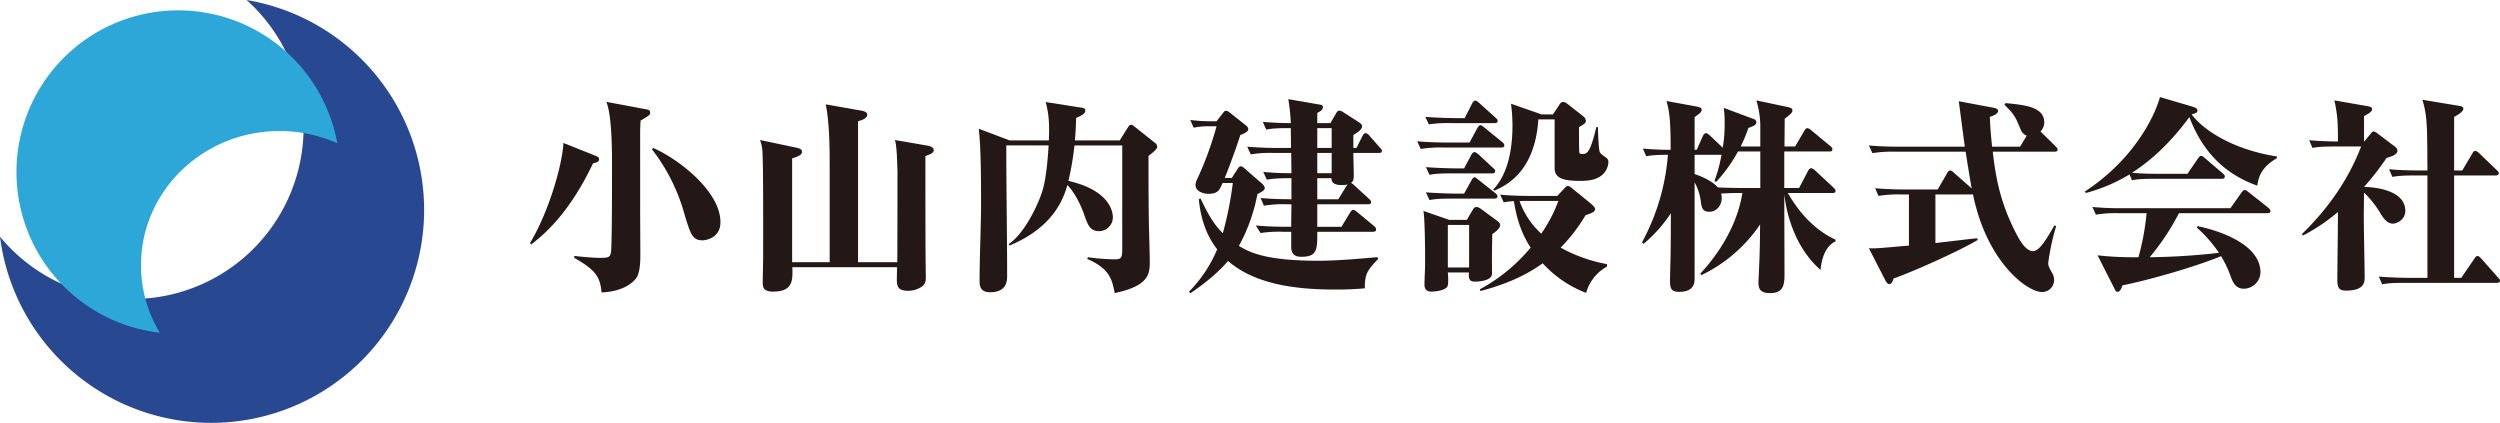
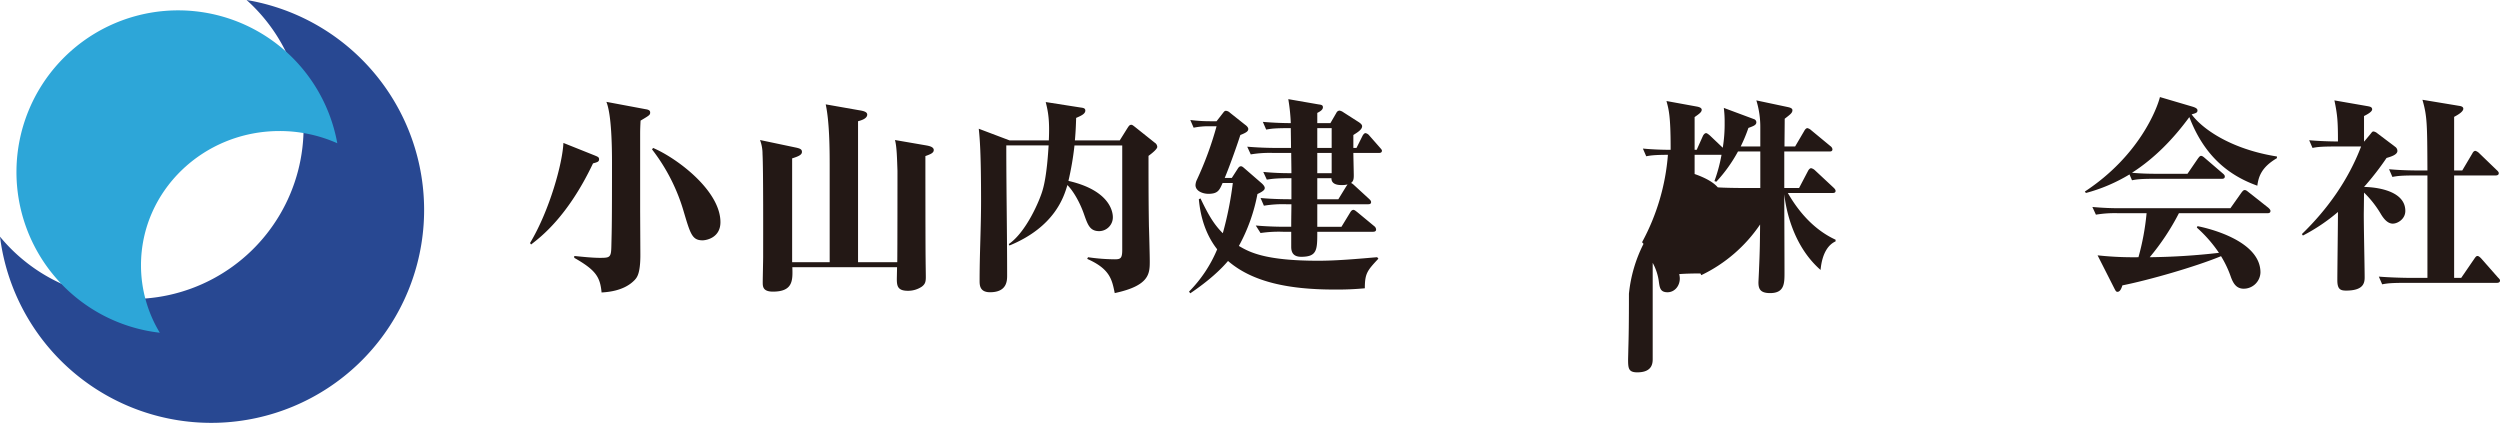
<svg xmlns="http://www.w3.org/2000/svg" id="レイヤー_1" data-name="レイヤー 1" viewBox="0 0 1150.748 194.649">
  <defs>
    <style>.cls-1{fill:#231815;}.cls-2{fill:#284892;}.cls-3{fill:#2da6d8;}</style>
  </defs>
  <path class="cls-1" d="M6639.454,6485.876c-11.711,24.67-24.19,33.982-28.51,37.341l-.48-.672c9.119-15.262,14.975-36.861,15.359-46.076l14.4,5.76c1.344.575,2.016.768,2.016,1.727C6642.238,6485.108,6641.566,6485.3,6639.454,6485.876Zm21.886-19.678c-.1,2.207-.192,3.647-.192,6.143v35.614l.1,20.062c0,8.832-1.632,10.463-2.688,11.615-1.44,1.44-5.376,5.184-15.167,5.664-.672-7.1-2.592-10.272-12.576-15.935v-.864c4.608.48,8.736.864,11.712.864,4.8,0,5.28-.1,5.375-5.759.192-7.584.288-10.656.288-38.11,0-7.007-.191-22.078-2.591-27.934l17.95,3.36c1.248.192,2.208.48,2.208,1.536C6665.756,6463.606,6665.372,6463.8,6661.34,6466.2Zm28.511,55.1c-4.7,0-5.568-2.879-8.544-12.862a85.849,85.849,0,0,0-14.687-28.99l.48-.673c11.039,4.7,31.006,19.679,31.006,34.174C6698.106,6520.146,6691.578,6521.3,6689.851,6521.3Z" transform="translate(-6366.487 -6410.676)" />
  <path class="cls-1" d="M6792.446,6482.517c0,.96,0,40.125.1,47.42,0,1.344.095,7.007.095,8.159,0,2.112-.191,3.264-1.823,4.512a11.362,11.362,0,0,1-6.432,1.92c-4.511,0-5.088-2.016-5.088-5.28,0-.864.1-4.8.1-5.567H6731.2c.192,5.951.384,11.231-8.928,11.231-4.7,0-4.7-2.4-4.7-4.32,0-1.823.192-9.791.192-11.615,0-8.927.1-40.221-.288-47.42a17.916,17.916,0,0,0-1.152-6.432l16.415,3.456c2.3.48,2.88.96,2.88,2.016,0,1.152-1.056,1.92-4.512,2.975v47.805h17.279V6486.74c0-7.583-.1-19.967-1.824-28.03l15.263,2.688c1.824.288,3.84.672,3.84,2.016,0,1.919-2.88,2.688-4.224,3.071v64.892h18.047c.1-3.456.1-41.853.1-42.045-.193-5.376-.289-11.135-1.153-14.207l14.495,2.5c.96.191,3.361.576,3.361,2.111C6796.286,6481.077,6794.845,6481.652,6792.446,6482.517Z" transform="translate(-6366.487 -6410.676)" />
  <path class="cls-1" d="M6895.146,6482.42c0,22.751.1,25.247.191,32.35.1,2.5.384,13.727.384,16.031,0,5.76,0,11.327-16.126,14.783-1.248-6.24-2.208-11.135-12.672-15.743l.385-.768a87.308,87.308,0,0,0,12.383.96c2.592,0,3.359-.48,3.359-4.32v-48.092h-21.982a135.269,135.269,0,0,1-2.783,16.318c20.062,4.608,20.446,15.264,20.446,16.7a6.367,6.367,0,0,1-6.239,6.431c-4.321,0-5.281-2.784-7.1-7.968s-4.8-10.463-7.584-13.247c-1.536,5.184-5.663,19.2-26.685,27.838l-.288-.672c8.063-5.567,14.207-20.062,15.55-24.766,2.016-6.719,2.592-18.047,2.785-20.638h-19.488c0,19.966.384,39.837.384,59.8,0,2.4,0,7.776-7.871,7.776-4.8,0-4.8-3.36-4.8-5.376,0-12.191.672-24.286.672-36.477,0-22.367-.575-28.8-1.056-33.406l14.207,5.376h18.047c.384-8.927-.192-12.767-1.44-17.663l15.935,2.5c1.536.192,2.3.384,2.3,1.44,0,1.536-2.016,2.4-4.224,3.36-.1,3.263-.192,6.047-.576,10.367H6881.9l3.359-5.376c.865-1.343,1.153-1.823,2.016-1.823.385,0,.864.383,1.728,1.055l9.024,7.2a2.393,2.393,0,0,1,1.151,1.919C6899.177,6479.252,6896.874,6481.172,6895.146,6482.42Z" transform="translate(-6366.487 -6410.676)" />
  <path class="cls-1" d="M6994.717,6543.376a135.11,135.11,0,0,1-14.015.576c-21.311,0-37.822-3.552-48.956-13.151-3.168,3.743-8.448,8.831-17.375,14.879l-.577-.768a60.851,60.851,0,0,0,12.959-19.487c-7.006-8.927-8.063-19.294-8.447-23.038l.769-.384c3.935,8.255,6.43,12.191,10.27,16.031a158.936,158.936,0,0,0,4.609-23.135h-4.7c-1.44,3.264-2.112,4.992-6.528,4.992-2.592,0-5.952-1.248-5.952-4.032a6.349,6.349,0,0,1,.673-2.5,155.2,155.2,0,0,0,9.022-24.574h-3.455a34.292,34.292,0,0,0-7.1.671l-1.536-3.551a70.973,70.973,0,0,0,9.023.575h3.071l2.689-3.455c.767-.96.96-1.344,1.632-1.344a2.972,2.972,0,0,1,1.823.864l7.008,5.568c.288.192,1.44,1.055,1.44,1.919,0,.96-.672,1.632-3.648,2.784-2.016,6.336-5.663,16.223-7.2,19.775h3.264l2.592-4.032c.48-.768.864-1.344,1.632-1.344.576,0,1.055.48,1.728,1.056l7.967,6.912c.384.383,1.248,1.248,1.248,2.015,0,.576-.192,1.344-3.359,2.784a80.5,80.5,0,0,1-8.544,23.9c4.607,2.687,11.615,6.815,36.573,6.815,8.64,0,18.047-.864,27.07-1.632l.577.672C6995.869,6535.217,6994.717,6536.464,6994.717,6543.376Zm6.335-62.3h-11.615c0,1.535.192,8.735.192,10.367,0,1.92-.288,2.687-1.248,3.455a4.659,4.659,0,0,1,1.248.865l7.007,6.431c.481.48.96.864.96,1.536,0,.96-.96.96-1.439.96h-23.326v10.367h11.134l4.033-6.623c.288-.48.767-1.152,1.439-1.152.576,0,1.056.48,1.824,1.055l7.776,6.432a2.074,2.074,0,0,1,.864,1.536c0,.96-.864,1.056-1.441,1.056h-25.629c0,8.255,0,11.519-7.392,11.519-3.647,0-4.607-2.016-4.607-4.608v-6.911h-3.745a57.3,57.3,0,0,0-10.367.576l-2.208-3.456c4.512.384,9.119.576,13.631.576h2.689c0-4.608.095-7.967.095-10.367h-2.3a53.188,53.188,0,0,0-10.368.672l-1.536-3.552c6.048.576,12.192.576,14.207.576v-9.695c-7.008,0-8.831.287-11.327.672l-1.632-3.552a122.815,122.815,0,0,0,12.959.576c0-2.3-.095-7.2-.095-9.311h-8.256a52.282,52.282,0,0,0-10.368.672l-1.631-3.552c4.607.384,9.119.575,13.727.575h6.431c0-2.591-.1-7.3-.1-9.119-7.008,0-8.735.192-11.327.672l-1.536-3.552c5.568.48,10.271.577,12.863.577a86.9,86.9,0,0,0-1.151-11.039l13.822,2.4c1.344.192,2.112.288,2.112,1.344,0,1.152-1.248,1.92-2.591,2.592v4.7h6.047l2.784-4.8a1.679,1.679,0,0,1,1.44-.96,4.345,4.345,0,0,1,1.728.768l7.2,4.607c.672.48,1.44,1.056,1.44,1.825,0,1.631-2.4,2.975-4.032,4.031v5.951h1.44l2.784-5.567c.192-.384.768-1.248,1.343-1.248a2.843,2.843,0,0,1,1.729,1.056l4.895,5.568c.577.671.96,1.056.96,1.44C7002.588,6481.077,7001.628,6481.077,7001.052,6481.077Zm-21.6-11.424h-6.623v9.119h6.623Zm0,11.424h-6.623v9.311h6.623Zm4.511,14.782c-.96,0-4.7,0-4.607-3.167h-6.527v9.695h9.695l3.647-5.951a6.753,6.753,0,0,0,.577-.865A9.758,9.758,0,0,1,6983.965,6495.859Z" transform="translate(-6366.487 -6410.676)" />
-   <path class="cls-1" d="M7057.5,6478.581h-26.686a55.919,55.919,0,0,0-10.367.671l-1.632-3.551c6.048.576,12.767.576,13.727.576h10.368l3.647-6.72c.384-.767.96-1.247,1.344-1.247.48,0,.96.383,1.824,1.055l8.255,6.72a2.059,2.059,0,0,1,.96,1.536C7058.944,6478.485,7058.081,6478.581,7057.5,6478.581Zm-4.128,39.837c0,1.632-.1,5.087-.1,7.391-.1,3.648,0,8.64,0,10.752,0,3.071-4.992,3.743-7.968,3.743-2.4,0-2.88-1.248-2.688-4.223h-9.695c.1.383.384,5.087-.1,6.239-.959,2.4-7.1,2.592-7.391,2.592-2.976,0-3.264-2.016-3.264-3.264,0-.672.1-3.359.1-3.936.192-3.263.192-6.431.192-9.407,0-1.44-.1-17.087-.768-20.542l11.9,4.127h8.064l2.5-4.223c.576-1.056,1.055-1.729,2.015-1.729a4.153,4.153,0,0,1,1.824.769l7.583,5.567c.672.48,1.441,1.152,1.441,2.016C7057.025,6515.058,7056.161,6516.69,7053.376,6518.418Zm1.057-51.068h-19.871a58.151,58.151,0,0,0-10.367.575l-1.632-3.455c5.951.48,12.767.576,13.727.576h4.416l3.456-6.816c.191-.384.767-1.248,1.343-1.248.672,0,1.632.864,1.825,1.056l7.583,6.816c.479.479.96.864.96,1.439C7055.873,6467.158,7055.105,6467.35,7054.433,6467.35Zm-1.152,23.134H7034.85c-5.855,0-7.968.192-10.367.672l-1.632-3.552c6.048.48,12.767.576,13.727.576h3.839l3.361-6.336c.287-.48.767-1.152,1.439-1.152.576,0,1.344.672,1.728.96l6.815,6.336c.673.576.96.864.96,1.44C7054.72,6490.388,7053.953,6490.484,7053.281,6490.484Zm1.055,11.615H7034.85c-5.855,0-7.968.192-10.367.672l-1.632-3.552c6.048.48,12.767.576,13.727.576h3.839l3.457-6.239c.383-.672.767-1.248,1.343-1.248.48,0,.768.288,1.728,1.056l7.872,6.239a2.173,2.173,0,0,1,.96,1.44C7055.777,6501.907,7055.008,6502.1,7054.336,6502.1Zm-11.615,12.1h-9.791v19.583h9.791Zm53.852,31.294a51.96,51.96,0,0,1-19.966-13.631c-5.279,3.744-13.151,8.639-28.606,12.767l-.384-.768a79.611,79.611,0,0,0,23.423-19.2c-2.113-3.263-6.048-9.983-7.68-21.406a33.043,33.043,0,0,0-4.7.576l-1.632-3.552c5.951.576,12.767.576,13.726.576h12.576l2.591-2.784c.865-.864,1.632-1.824,2.208-1.824a3.823,3.823,0,0,1,1.92,1.056l8.735,7.1c1.248,1.056,1.92,1.92,1.92,2.495,0,1.345-1.536,1.825-4.416,2.88a76.99,76.99,0,0,1-11.422,14.879,69.027,69.027,0,0,0,21.31,7.584v1.152A19.952,19.952,0,0,0,7096.573,6545.488Zm6.432-53.564c-2.5,1.535-5.088,2.015-9.312,2.015-7.583,0-11.614-1.247-11.614-5.855v-22.462h-7.488c-.96,15.07-6.815,27.357-20.35,32.829l-.384-.576c7.392-7.679,8.831-20.542,8.831-29.47a84.463,84.463,0,0,0-.672-9.983l14.015,4.9h5.28l3.071-4.608a2.006,2.006,0,0,1,1.728-1.152,4.479,4.479,0,0,1,1.919.96l7.1,5.568a3.445,3.445,0,0,1,1.345,2.016c0,1.248-.673,1.631-3.168,3.071,0,3.648,0,8.639.095,11.039,0,.96.288,1.345,1.344,1.345,2.016,0,3.647,0,6.527-12.384h.769c0,2.016.288,9.792.767,11.327.289.864,1.537,1.729,2.785,2.592a2.509,2.509,0,0,1,1.248,2.3A8.385,8.385,0,0,1,7103.005,6491.924Zm-33.981,11.231c-1.057,0-1.824,0-3.072.1a37.254,37.254,0,0,0,9.983,14.975,66.8,66.8,0,0,0,7.871-15.071Z" transform="translate(-6366.487 -6410.676)" />
-   <path class="cls-1" d="M7147.764,6459.766c.383.1,2.015.384,2.015,1.44s-1.055,1.824-3.263,3.36v15.071h.96l2.879-6.432c.192-.384.768-1.248,1.44-1.248.479,0,1.248.672,1.727,1.056l5.953,5.664a67.417,67.417,0,0,0,.863-11.519,49.625,49.625,0,0,0-.384-6.816l13.919,5.183a1.526,1.526,0,0,1,1.057,1.44c0,1.248-1.248,1.728-3.649,2.592a72.411,72.411,0,0,1-3.552,8.544h9.024v-8.736a41.323,41.323,0,0,0-1.823-12.479l14.494,3.072c1.345.288,2.112.672,2.112,1.44,0,1.248-.96,1.92-3.552,3.935,0,1.825-.1,10.752-.1,12.768h4.895l4.224-7.2c.191-.384.767-1.248,1.439-1.248a3.927,3.927,0,0,1,1.729.96l8.831,7.3a2.17,2.17,0,0,1,.96,1.44c0,1.056-.864,1.056-1.441,1.056h-20.734v16.8h6.815l4.128-7.871c.288-.576.865-1.248,1.441-1.248a3.842,3.842,0,0,1,1.727.96l8.543,7.967c.288.288.96.864.96,1.536,0,.96-.96.96-1.439.96h-20.543c3.072,5.28,9.888,15.935,21.982,21.5v.767c-2.975,1.345-6.143,4.9-6.911,13.152-13.055-11.424-16.031-28.7-16.7-34.846,0,6.624.1,30.142.1,36.094,0,4.9,0,9.407-6.624,9.407-4.7,0-5.375-2.112-5.375-4.992,0-.192.287-5.759.287-6.335.385-8.64.385-11.52.48-20.255a68.329,68.329,0,0,1-27.07,23.327l-.384-.768c14.975-16.223,18.335-31.006,19.295-37.054h-2.4c-1.536,0-5.375.1-7.392.288a8.223,8.223,0,0,1,.288,2.016c0,3.456-2.4,6.335-5.663,6.335s-3.552-2.015-3.935-4.511a24.374,24.374,0,0,0-2.88-9.024v44.061c0,1.92,0,6.336-7.1,6.336-3.935,0-4.224-1.728-4.224-5.76,0-.672.1-3.839.1-4.7.193-6.335.288-11.9.288-25.726A64.743,64.743,0,0,1,7123,6522.93l-.672-.768a100.472,100.472,0,0,0,11.9-40.222c-5.953,0-8.064.289-9.984.672l-1.536-3.551c4.032.384,8.735.576,12.768.576v-1.056c0-14.495-.865-17.567-1.92-21.407Zm-1.248,31.006c1.055.384,7.678,2.592,10.655,6.144,2.495.191,7.967.287,10.655.287h8.927v-16.8h-10.272a67.9,67.9,0,0,1-9.982,13.919l-.864-.288a70.887,70.887,0,0,0,3.263-12.1h-12.382Z" transform="translate(-6366.487 -6410.676)" />
-   <path class="cls-1" d="M7312.169,6480.5h-28.414c1.248,10.656,3.071,23.423,11.518,39.07,1.153,2.112,3.84,6.719,7.008,6.719,2.88,0,6.048-5.279,9.888-11.9l.768.384a105.122,105.122,0,0,0-3.648,16.895c0,1.344.288,1.919,1.535,4.224a6.284,6.284,0,0,1,1.153,3.551,5.511,5.511,0,0,1-5.472,5.664c-7.008,0-25.534-13.919-31.869-45.021a1.882,1.882,0,0,1-.673.1h-16.607v22.366c17.087-2.015,19.007-2.207,19.2-2.207l.288.767c-8.064,4.9-30.333,14.879-38.781,17.759-.192.864-.768,2.592-1.92,2.592-.864,0-1.536-1.152-1.919-1.92l-7.489-14.591c3.168.1,3.361.1,18.431-1.248v-23.518h-3.647a55.811,55.811,0,0,0-10.368.672l-1.536-3.552c5.952.576,12.671.576,13.631.576h15.167l4.32-7.487c.289-.576.768-1.248,1.44-1.248.576,0,1.248.672,1.728,1.056l8.16,7.2c-.865-4.7-2.016-11.808-2.785-16.9h-32.542a55.138,55.138,0,0,0-10.367.672l-1.632-3.551c5.953.576,12.768.576,13.728.576h30.43c-.481-3.264-2.592-19.775-2.785-20.927l15.839,2.976c.672.1,2.3.48,2.3,1.44,0,1.536-2.879,2.5-3.839,2.784.1,2.975.287,6.623,1.056,13.727h12.863l3.071-5.088c-1.92-.672-2.591-2.208-3.263-3.936-2.112-5.087-2.976-6.335-7.008-10.271l.48-.768c9.024.864,17.855,1.728,17.855,8.928a6.029,6.029,0,0,1-1.728,4.127l6.911,6.816c.672.672.96.96.96,1.536C7313.608,6480.405,7312.744,6480.5,7312.169,6480.5Z" transform="translate(-6366.487 -6410.676)" />
+   <path class="cls-1" d="M7147.764,6459.766c.383.1,2.015.384,2.015,1.44s-1.055,1.824-3.263,3.36v15.071h.96l2.879-6.432c.192-.384.768-1.248,1.44-1.248.479,0,1.248.672,1.727,1.056l5.953,5.664a67.417,67.417,0,0,0,.863-11.519,49.625,49.625,0,0,0-.384-6.816l13.919,5.183a1.526,1.526,0,0,1,1.057,1.44c0,1.248-1.248,1.728-3.649,2.592a72.411,72.411,0,0,1-3.552,8.544h9.024v-8.736a41.323,41.323,0,0,0-1.823-12.479l14.494,3.072c1.345.288,2.112.672,2.112,1.44,0,1.248-.96,1.92-3.552,3.935,0,1.825-.1,10.752-.1,12.768h4.895l4.224-7.2c.191-.384.767-1.248,1.439-1.248a3.927,3.927,0,0,1,1.729.96l8.831,7.3a2.17,2.17,0,0,1,.96,1.44c0,1.056-.864,1.056-1.441,1.056h-20.734v16.8h6.815l4.128-7.871c.288-.576.865-1.248,1.441-1.248a3.842,3.842,0,0,1,1.727.96l8.543,7.967c.288.288.96.864.96,1.536,0,.96-.96.96-1.439.96h-20.543c3.072,5.28,9.888,15.935,21.982,21.5v.767c-2.975,1.345-6.143,4.9-6.911,13.152-13.055-11.424-16.031-28.7-16.7-34.846,0,6.624.1,30.142.1,36.094,0,4.9,0,9.407-6.624,9.407-4.7,0-5.375-2.112-5.375-4.992,0-.192.287-5.759.287-6.335.385-8.64.385-11.52.48-20.255a68.329,68.329,0,0,1-27.07,23.327l-.384-.768h-2.4c-1.536,0-5.375.1-7.392.288a8.223,8.223,0,0,1,.288,2.016c0,3.456-2.4,6.335-5.663,6.335s-3.552-2.015-3.935-4.511a24.374,24.374,0,0,0-2.88-9.024v44.061c0,1.92,0,6.336-7.1,6.336-3.935,0-4.224-1.728-4.224-5.76,0-.672.1-3.839.1-4.7.193-6.335.288-11.9.288-25.726A64.743,64.743,0,0,1,7123,6522.93l-.672-.768a100.472,100.472,0,0,0,11.9-40.222c-5.953,0-8.064.289-9.984.672l-1.536-3.551c4.032.384,8.735.576,12.768.576v-1.056c0-14.495-.865-17.567-1.92-21.407Zm-1.248,31.006c1.055.384,7.678,2.592,10.655,6.144,2.495.191,7.967.287,10.655.287h8.927v-16.8h-10.272a67.9,67.9,0,0,1-9.982,13.919l-.864-.288a70.887,70.887,0,0,0,3.263-12.1h-12.382Z" transform="translate(-6366.487 -6410.676)" />
  <path class="cls-1" d="M7405.529,6496.147c-14.3-5.087-24.862-14.783-31.294-31.581-7.3,9.983-16.03,19.006-26.4,25.63,4.031.384,8.063.48,12.1.48h13.439l4.8-7.008c.385-.48.864-1.248,1.44-1.248.48,0,.96.288,1.825,1.057l8.159,7.007c.576.48.96.864.96,1.44,0,.96-.769,1.055-1.441,1.055h-30.909c-5.855,0-7.968.193-10.367.672l-1.152-2.687a76.936,76.936,0,0,1-20.063,8.543l-.479-.672c25.149-16.511,33.309-38.4,34.556-43.484l14.976,4.415c1.92.576,2.3,1.152,2.3,1.728,0,1.056-.671,1.248-2.687,1.824,4.512,6.239,17.471,15.934,39.261,19.39v.769C7407.545,6487.6,7406.105,6491.828,7405.529,6496.147Zm4.512,12.671h-40.605A109.2,109.2,0,0,1,7356,6529.073a306.9,306.9,0,0,0,31.869-2.016,62.1,62.1,0,0,0-10.175-11.615l.288-.672c4.512.864,28.991,6.527,28.991,21.311a7.729,7.729,0,0,1-7.68,7.487c-3.552,0-4.895-2.688-5.855-5.184a48.5,48.5,0,0,0-4.609-9.791c-11.614,4.8-32.925,10.943-45.4,13.439-.384,1.152-.96,2.976-2.3,2.976-.672,0-.96-.768-1.344-1.44L7332,6528.209a152.785,152.785,0,0,0,18.814.864,113.913,113.913,0,0,0,3.744-20.255H7341.6a52.462,52.462,0,0,0-10.368.672l-1.631-3.552a131.291,131.291,0,0,0,13.727.577h49.82l5.088-7.2c.48-.576.864-1.152,1.44-1.152s.864.192,1.824.96l9.119,7.2c.288.288.96.864.96,1.44C7411.577,6508.818,7410.617,6508.818,7410.041,6508.818Z" transform="translate(-6366.487 -6410.676)" />
  <path class="cls-1" d="M7467.9,6513.618c-2.785,0-4.705-3.072-5.665-4.7a47.43,47.43,0,0,0-7.583-9.6l-.1,8.64c-.1,4.319.385,25.534.385,30.334,0,2.591-.481,6.143-8.544,6.143-2.688,0-4.032-.672-4.032-4.8,0-4.415.288-26.4.288-31.389a84.733,84.733,0,0,1-16.127,10.847l-.48-.672c11.808-11.423,21.406-24.959,27.262-40.317h-12c-6.623,0-8.543.288-10.367.671l-1.536-3.551c6.528.576,12.767.576,13.247.576,0-8.927-.192-12.095-1.632-18.911l15.455,2.688c.96.192,1.92.384,1.92,1.44,0,1.152-2.4,2.4-3.744,3.072V6475.8h.1l2.88-3.456c.768-.96.864-1.152,1.439-1.152a3.689,3.689,0,0,1,1.729.864l8.255,6.239a2.324,2.324,0,0,1,.96,1.825c0,1.727-2.688,2.591-4.991,3.263a129.268,129.268,0,0,1-10.368,13.343c1.44,0,19.006.288,19.006,11.04C7473.653,6511.6,7470.006,6513.618,7467.9,6513.618Zm47.8,27.262h-42.332c-5.856,0-7.968.192-10.368.672l-1.535-3.552c5.951.48,12.671.576,13.631.576h8.735v-47.132h-5.76c-5.855,0-7.967.192-10.367.672l-1.536-3.552c5.952.576,12.671.576,13.631.576h4.032c-.1-21.215-.1-24.958-2.3-32.542l16.8,2.784c.672.1,2.016.288,2.016,1.344,0,1.44-2.784,2.976-4.224,3.744v24.67h3.743l4.609-7.776c.191-.384.672-1.247,1.439-1.247a4.022,4.022,0,0,1,1.729,1.055l8.062,7.776c.864.768.96,1.152.96,1.44,0,.864-.767,1.056-1.535,1.056h-19.007v47.132h3.264l6.048-8.831c.479-.672.863-1.248,1.439-1.248s1.344.768,1.632,1.056l7.775,8.831c.672.672.96.96.96,1.44C7517.234,6540.784,7516.274,6540.88,7515.7,6540.88Z" transform="translate(-6366.487 -6410.676)" />
  <path class="cls-2" d="M6479.984,6410.676a78.884,78.884,0,1,1-113.5,108.939,98,98,0,1,0,113.5-108.939Z" transform="translate(-6366.487 -6410.676)" />
  <path class="cls-3" d="M6495.166,6470.991a65.247,65.247,0,0,1,26.574,5.621,74.434,74.434,0,1,0-81.695,87.22,60,60,0,0,1-8.657-31.063C6431.388,6498.65,6459.942,6470.991,6495.166,6470.991Z" transform="translate(-6366.487 -6410.676)" />
</svg>